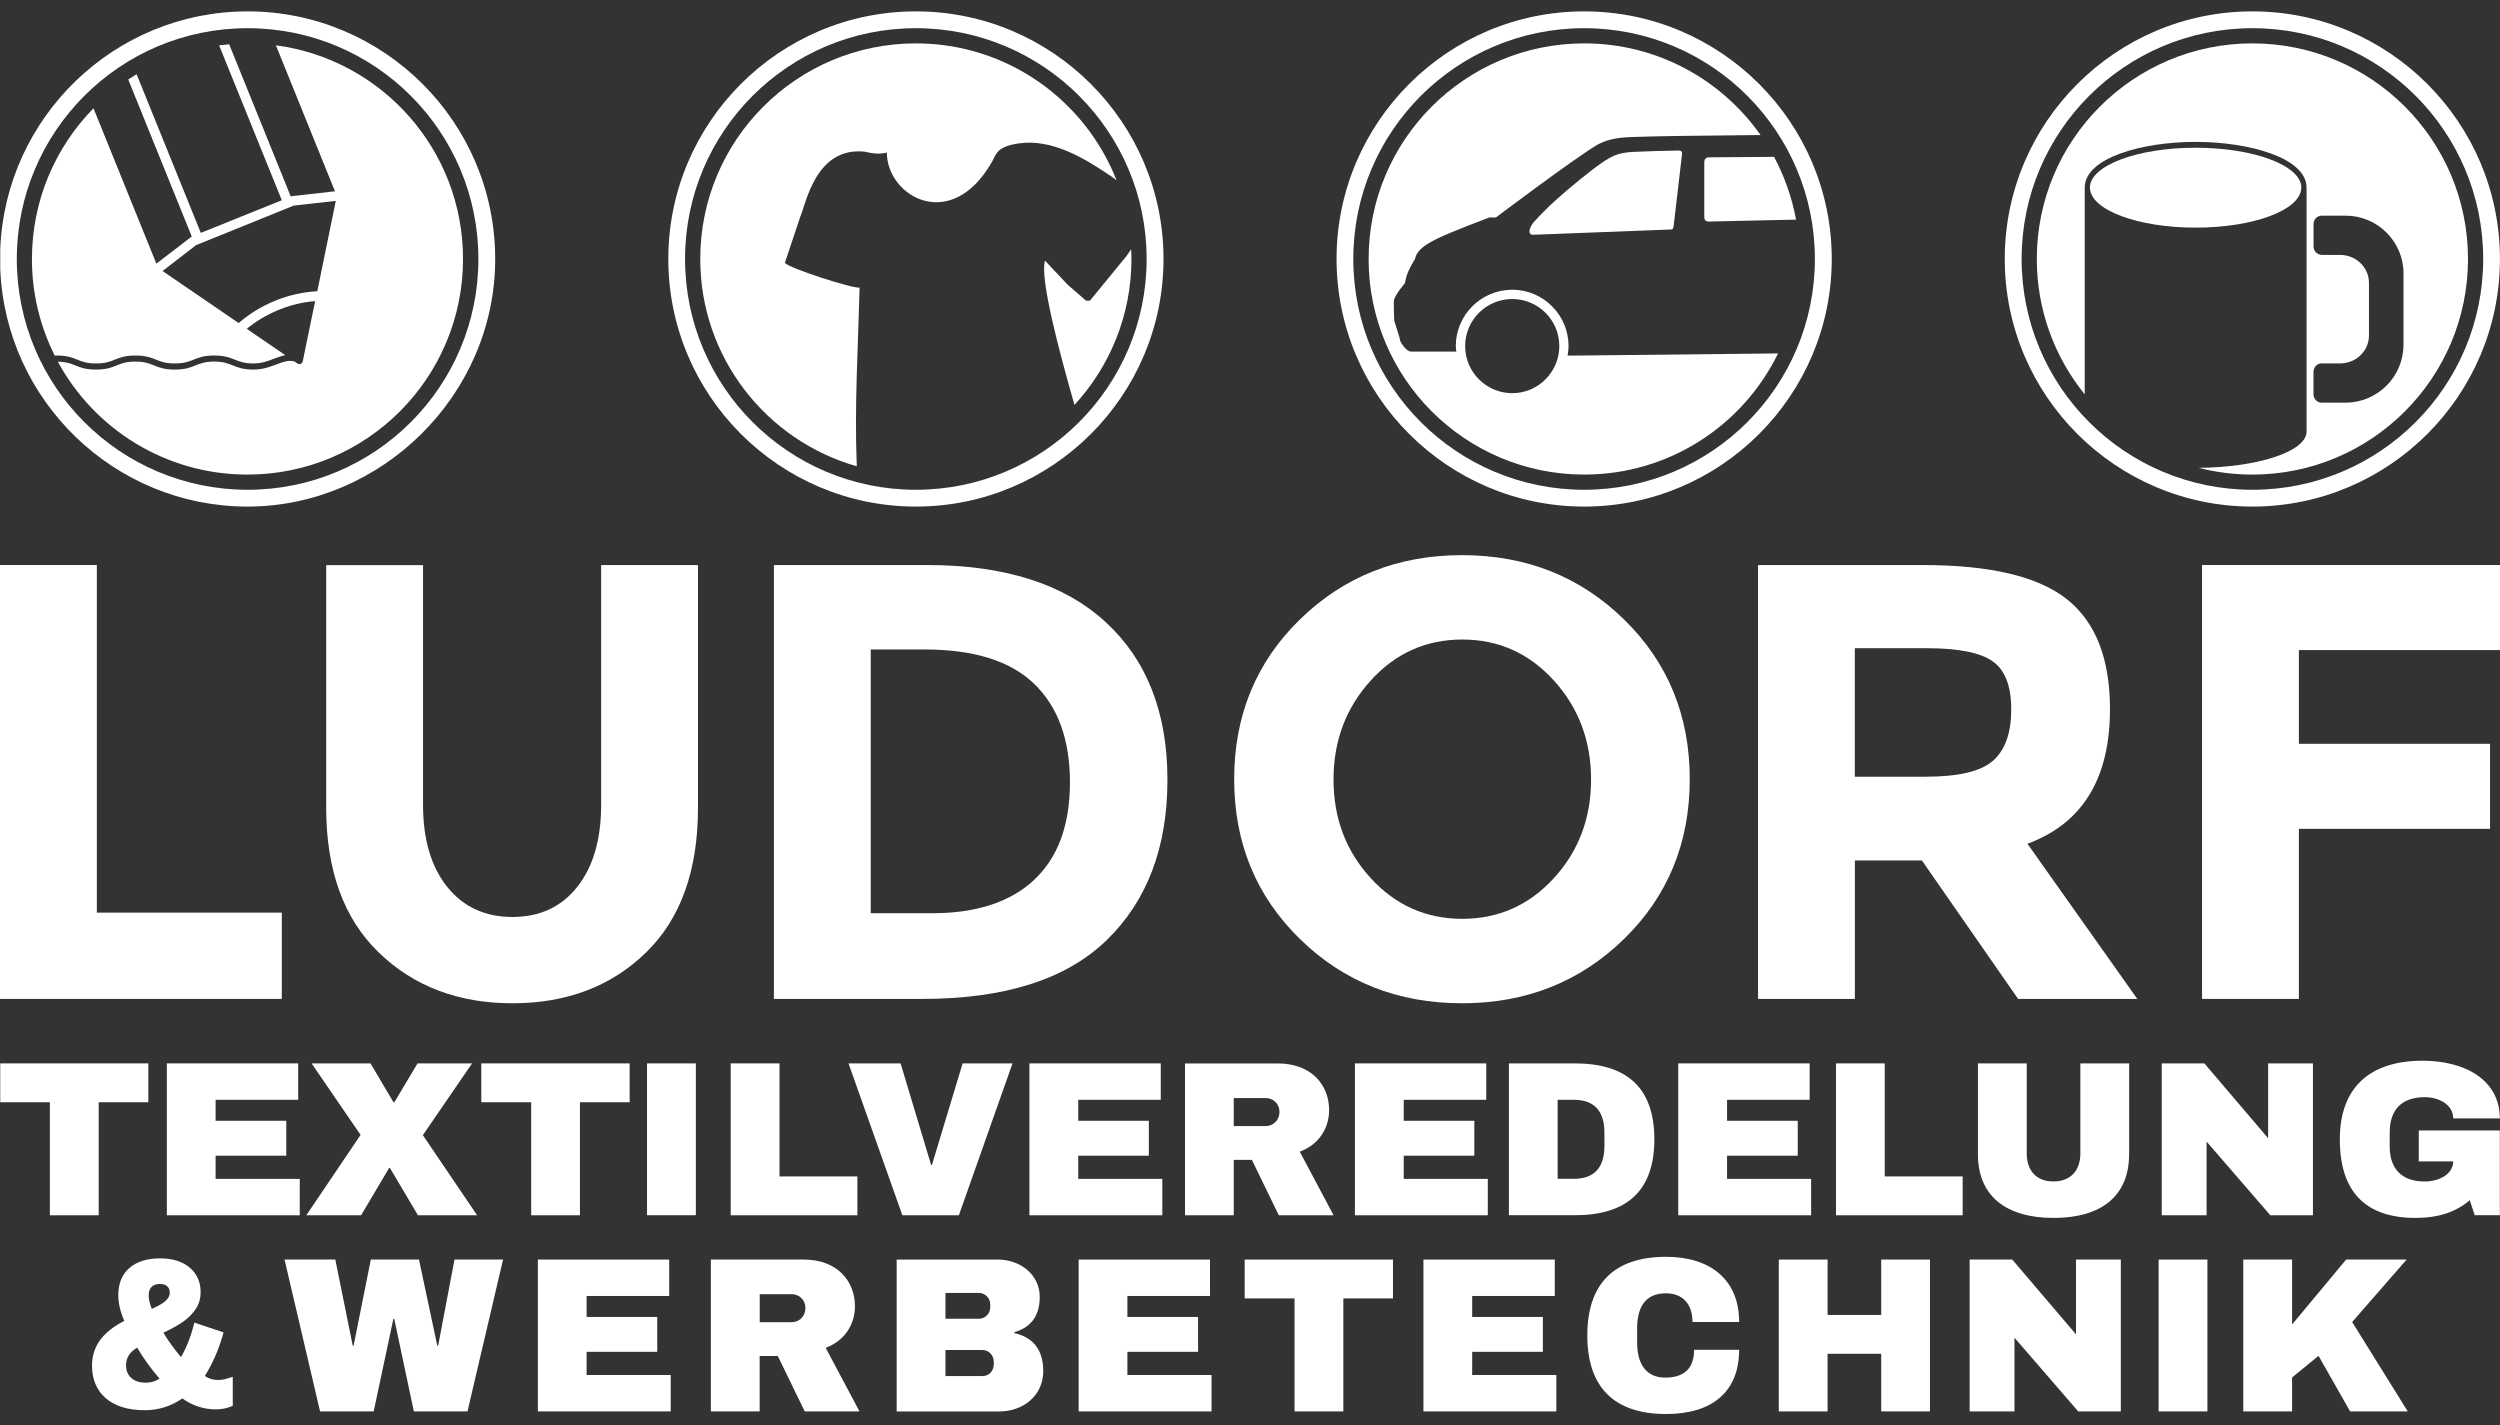
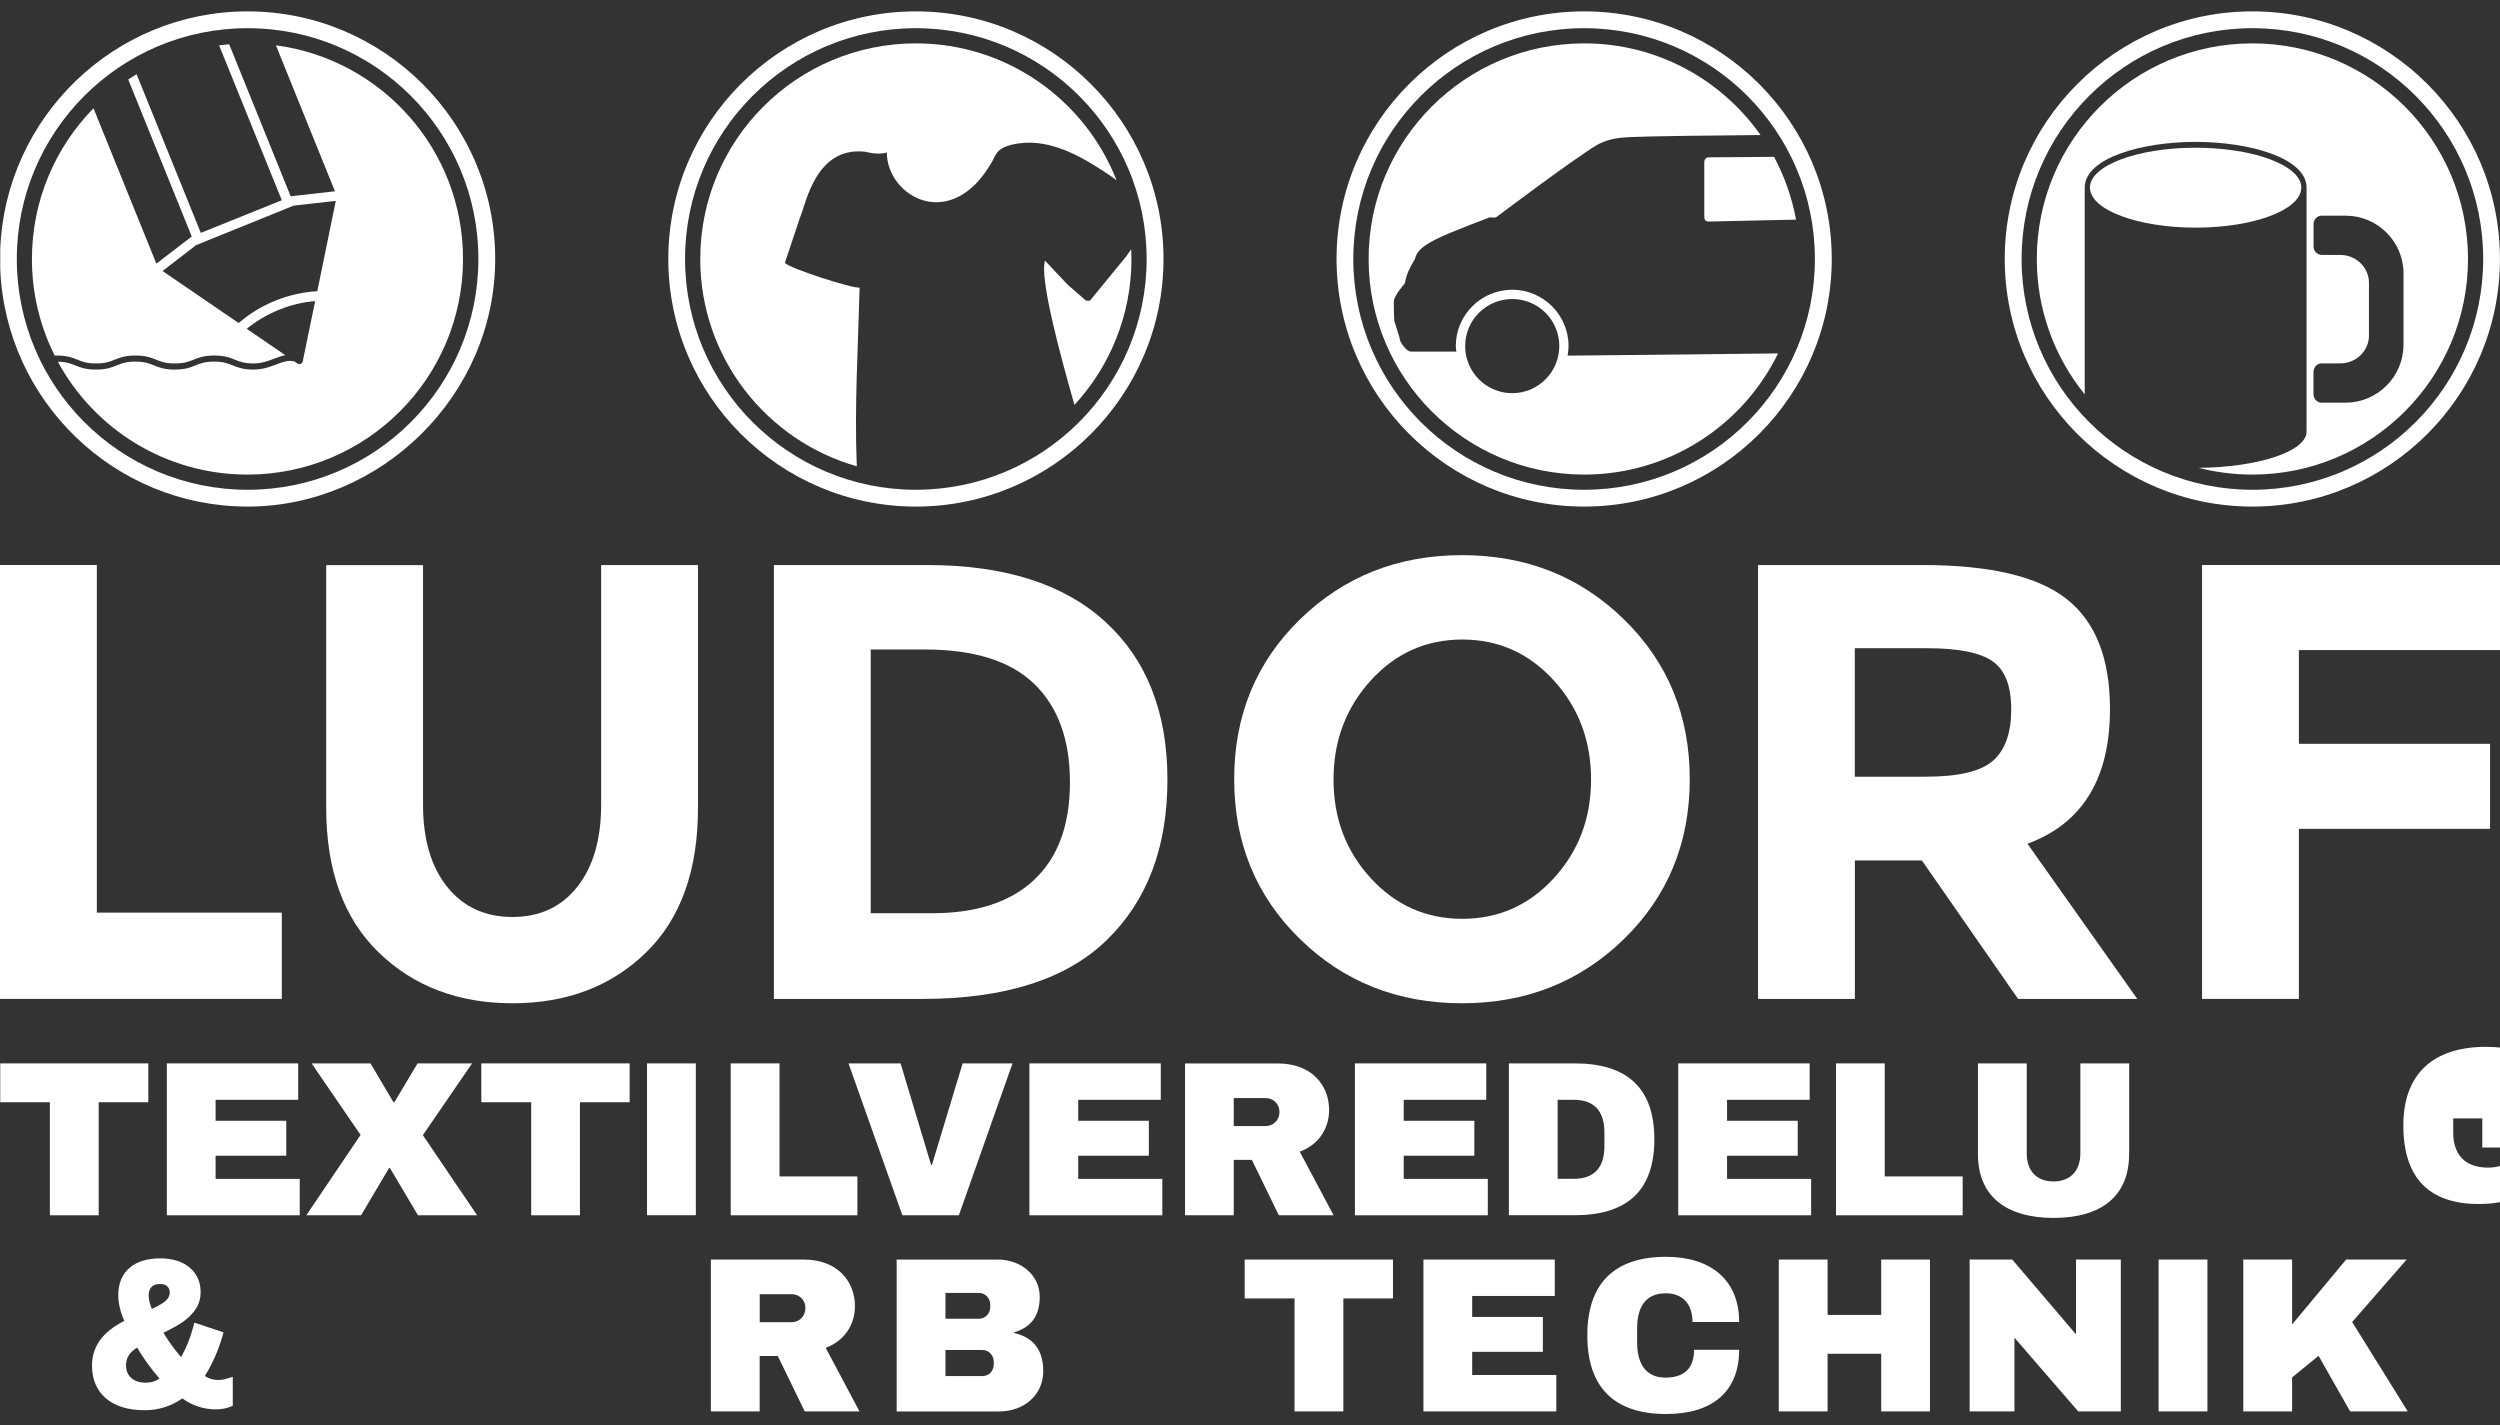
<svg xmlns="http://www.w3.org/2000/svg" viewBox="0 0 419.53 239.21" version="1.1" id="Ebene_1">
  <rect x="0" y="0" width="419.53" height="239.21" fill="#333333" stroke="none" />
  <defs>
    <style>
      .st0 {
        fill: #fff;
      }
    </style>
  </defs>
  <polygon points="0 167.63 0 94.82 16.25 94.82 16.25 153.15 47.29 153.15 47.29 167.63 0 167.63" class="st0" />
  <path d="M75.05,148.83c2.71,3.37,6.35,5.05,10.94,5.05s8.21-1.68,10.88-5.05c2.67-3.37,4.01-7.97,4.01-13.8v-40.2h16.25v40.72c0,10.56-2.92,18.66-8.75,24.32-5.83,5.66-13.3,8.49-22.39,8.49s-16.58-2.85-22.45-8.54c-5.87-5.69-8.8-13.78-8.8-24.27v-40.72h16.25v40.2c0,5.83,1.35,10.43,4.06,13.8" class="st0" />
  <path d="M185.49,104.35c6.94,6.35,10.42,15.19,10.42,26.51s-3.39,20.28-10.16,26.87c-6.77,6.6-17.1,9.9-30.98,9.9h-24.9v-72.81h25.73c12.98,0,22.95,3.17,29.89,9.53M173.56,147.63c3.99-3.75,5.99-9.2,5.99-16.35s-2-12.65-5.99-16.51c-3.99-3.86-10.12-5.78-18.38-5.78h-9.06v44.26h10.31c7.43,0,13.14-1.87,17.14-5.62Z" class="st0" />
  <path d="M272.52,157.58c-7.36,7.18-16.42,10.78-27.18,10.78s-19.83-3.59-27.19-10.78c-7.36-7.19-11.04-16.13-11.04-26.82s3.68-19.63,11.04-26.82c7.36-7.18,16.42-10.78,27.19-10.78s19.82,3.59,27.18,10.78c7.36,7.19,11.04,16.13,11.04,26.82s-3.68,19.63-11.04,26.82M267,130.81c0-6.49-2.08-12.03-6.25-16.62-4.17-4.58-9.29-6.87-15.36-6.87s-11.2,2.29-15.36,6.87c-4.16,4.59-6.25,10.12-6.25,16.62s2.08,12.01,6.25,16.56c4.17,4.55,9.29,6.82,15.36,6.82s11.2-2.28,15.36-6.82c4.17-4.55,6.25-10.07,6.25-16.56Z" class="st0" />
  <path d="M354.08,118.99c0,11.67-4.62,19.2-13.85,22.6l18.43,26.04h-20l-16.14-23.23h-11.25v23.23h-16.25v-72.81h27.6c11.32,0,19.39,1.9,24.22,5.73,4.83,3.82,7.24,9.97,7.24,18.44M334.49,127.63c2.01-1.8,3.02-4.67,3.02-8.59s-1.04-6.61-3.13-8.07c-2.08-1.46-5.73-2.19-10.94-2.19h-12.18v21.56h11.87c5.56,0,9.34-.9,11.35-2.71h0Z" class="st0" />
  <polygon points="419.53 109.09 385.78 109.09 385.78 124.82 417.86 124.82 417.86 139.09 385.78 139.09 385.78 167.63 369.53 167.63 369.53 94.82 419.53 94.82 419.53 109.09" class="st0" />
  <polygon points="24.89 184.97 16.56 184.97 16.56 203.94 8.37 203.94 8.37 184.97 .04 184.97 .04 178.45 24.89 178.45 24.89 184.97" class="st0" />
  <polygon points="28 203.94 28 178.45 50.04 178.45 50.04 184.56 36.18 184.56 36.18 188.08 48.04 188.08 48.04 193.94 36.18 193.94 36.18 197.83 50.3 197.83 50.3 203.94 28 203.94" class="st0" />
  <polygon points="70.96 190.49 80.07 203.94 70.14 203.94 65.44 196.01 65.29 196.01 60.59 203.94 51.4 203.94 60.51 190.45 52.29 178.45 62.18 178.45 66.03 184.97 66.18 184.97 70.07 178.45 79.22 178.45 70.96 190.49" class="st0" />
  <polygon points="105.66 184.97 97.32 184.97 97.32 203.94 89.14 203.94 89.14 184.97 80.77 184.97 80.77 178.45 105.66 178.45 105.66 184.97" class="st0" />
  <rect height="25.48" width="8.19" y="178.45" x="108.58" class="st0" />
  <polygon points="122.62 203.94 122.62 178.45 130.81 178.45 130.81 197.42 143.88 197.42 143.88 203.94 122.62 203.94" class="st0" />
  <polygon points="160.91 203.94 151.43 203.94 142.39 178.45 151.13 178.45 156.25 195.49 156.39 195.49 161.54 178.45 169.91 178.45 160.91 203.94" class="st0" />
  <polygon points="172.75 203.94 172.75 178.45 194.79 178.45 194.79 184.56 180.94 184.56 180.94 188.08 192.79 188.08 192.79 193.94 180.94 193.94 180.94 197.83 195.05 197.83 195.05 203.94 172.75 203.94" class="st0" />
  <path d="M218.12,193.27l5.67,10.67h-9.19l-4.52-9.3h-3.04v9.3h-8.18v-25.48h15.59c5.67,0,8.59,3.67,8.59,7.81,0,2.97-1.63,5.78-4.93,7M212.41,184.27h-5.37v4.7h5.37c1.26,0,2.3-1,2.3-2.37s-1.04-2.33-2.3-2.33Z" class="st0" />
  <polygon points="227.37 203.94 227.37 178.45 249.41 178.45 249.41 184.56 235.56 184.56 235.56 188.08 247.41 188.08 247.41 193.94 235.56 193.94 235.56 197.83 249.67 197.83 249.67 203.94 227.37 203.94" class="st0" />
  <path d="M264.25,178.45c8.7,0,13.37,4.04,13.37,12.74s-4.67,12.74-13.37,12.74h-11.04v-25.48h11.04ZM261.39,184.56v13.26h2.7c3.59,0,5.15-2.04,5.15-5.52v-2.22c0-3.48-1.56-5.52-5.15-5.52h-2.7Z" class="st0" />
  <polygon points="281.63 203.94 281.63 178.45 303.68 178.45 303.68 184.56 289.82 184.56 289.82 188.08 301.68 188.08 301.68 193.94 289.82 193.94 289.82 197.83 303.93 197.83 303.93 203.94 281.63 203.94" class="st0" />
  <polygon points="308.1 203.94 308.1 178.45 316.28 178.45 316.28 197.42 329.36 197.42 329.36 203.94 308.1 203.94" class="st0" />
  <path d="M357.29,193.68c0,7.04-4.67,10.7-12.67,10.7s-12.7-3.67-12.7-10.7v-15.23h8.19v15.11c0,2.74,1.48,4.7,4.48,4.7s4.52-1.96,4.52-4.7v-15.11h8.19v15.23h0Z" class="st0" />
-   <polygon points="388.14 203.94 380.99 203.94 370.29 191.57 370.29 203.94 362.77 203.94 362.77 178.45 369.92 178.45 380.62 191.01 380.62 178.45 388.14 178.45 388.14 203.94" class="st0" />
-   <path d="M419.5,187.68h-7.82c0-2.19-2.22-3.56-4.81-3.56-3.89,0-5.85,2.19-5.85,5.89v2.37c0,3.7,1.96,5.89,5.85,5.89,2.59,0,4.81-1.33,4.81-3.37h-5.78v-5.19h13.6v14.22h-4.22l-.82-2.52c-2.29,1.96-5.22,2.97-9.11,2.97-8.48,0-12.7-4.48-12.7-13.19s5.07-13.19,13.89-13.19c7.15,0,12.96,3.26,12.96,9.67" class="st0" />
-   <polygon points="78.45 236.85 69.45 236.85 66.16 221.33 66.01 221.33 62.71 236.85 53.71 236.85 47.75 211.37 56.27 211.37 59.19 225.81 59.34 225.81 62.23 211.37 70.31 211.37 73.38 225.81 73.53 225.81 76.27 211.37 84.42 211.37 78.45 236.85" class="st0" />
-   <polygon points="90.26 236.85 90.26 211.37 112.3 211.37 112.3 217.48 98.44 217.48 98.44 221 110.29 221 110.29 226.85 98.44 226.85 98.44 230.74 112.55 230.74 112.55 236.85 90.26 236.85" class="st0" />
+   <path d="M419.5,187.68h-7.82v2.37c0,3.7,1.96,5.89,5.85,5.89,2.59,0,4.81-1.33,4.81-3.37h-5.78v-5.19h13.6v14.22h-4.22l-.82-2.52c-2.29,1.96-5.22,2.97-9.11,2.97-8.48,0-12.7-4.48-12.7-13.19s5.07-13.19,13.89-13.19c7.15,0,12.96,3.26,12.96,9.67" class="st0" />
  <path d="M138.56,226.18l5.67,10.67h-9.19l-4.52-9.3h-3.04v9.3h-8.19v-25.48h15.59c5.67,0,8.59,3.67,8.59,7.82,0,2.96-1.63,5.78-4.93,7M132.86,217.18h-5.37v4.7h5.37c1.26,0,2.3-1,2.3-2.37s-1.04-2.33-2.3-2.33h0Z" class="st0" />
  <path d="M167.44,211.37c3.85,0,7.04,2.59,7.04,6.26s-1.96,5.26-4.26,5.93v.15c2.63.59,4.85,2.3,4.85,6.37s-3.3,6.78-7.41,6.78h-17.19v-25.48h16.97,0ZM158.66,216.96v4.34h5.63c1.08,0,1.89-.89,1.89-2v-.37c0-1.08-.85-1.96-1.89-1.96h-5.63ZM158.66,226.55v4.37h6.22c1.07,0,1.89-.85,1.89-2v-.37c0-1.11-.82-2-1.89-2h-6.22Z" class="st0" />
-   <polygon points="181.01 236.85 181.01 211.37 203.05 211.37 203.05 217.48 189.19 217.48 189.19 221 201.05 221 201.05 226.85 189.19 226.85 189.19 230.74 203.31 230.74 203.31 236.85 181.01 236.85" class="st0" />
  <polygon points="233.76 217.89 225.43 217.89 225.43 236.85 217.24 236.85 217.24 217.89 208.87 217.89 208.87 211.37 233.76 211.37 233.76 217.89" class="st0" />
  <polygon points="238.87 236.85 238.87 211.37 260.91 211.37 260.91 217.48 247.05 217.48 247.05 221 258.91 221 258.91 226.85 247.05 226.85 247.05 230.74 261.17 230.74 261.17 236.85 238.87 236.85" class="st0" />
  <path d="M291.84,221.85h-7.82c0-2.93-1.56-4.82-4.48-4.82-3.48,0-4.81,2.41-4.81,5.89v2.37c0,3.48,1.41,5.89,4.74,5.89s4.82-1.74,4.82-4.67h7.56c0,7-4.48,10.78-12.26,10.78-8.7,0-13.22-4.48-13.22-13.19s4.52-13.19,13.22-13.19c7.41,0,12.26,3.82,12.26,10.93" class="st0" />
  <polygon points="323.87 236.85 315.69 236.85 315.69 227.18 306.69 227.18 306.69 236.85 298.5 236.85 298.5 211.37 306.69 211.37 306.69 220.66 315.69 220.66 315.69 211.37 323.87 211.37 323.87 236.85" class="st0" />
  <polygon points="355.9 236.85 348.75 236.85 338.05 224.48 338.05 236.85 330.53 236.85 330.53 211.37 337.68 211.37 348.38 223.92 348.38 211.37 355.9 211.37 355.9 236.85" class="st0" />
  <rect height="25.48" width="8.19" y="211.37" x="362.24" class="st0" />
  <polygon points="384.64 222.26 393.71 211.37 403.86 211.37 394.72 221.85 404.05 236.85 394.38 236.85 389.08 227.52 384.64 231.15 384.64 236.85 376.45 236.85 376.45 211.37 384.64 211.37 384.64 222.26" class="st0" />
  <path d="M38.12,231.34c-1.04.32-2.45.44-3.75-.43,1.25-2,2.25-4.23,2.95-6.65l.19-.67-4.89-1.64-.2.75c-.49,1.85-1.17,3.54-2.04,5.04-1.12-1.32-2.11-2.68-2.96-4.09,1.59-.77,2.73-1.41,3.46-1.96.87-.64,1.55-1.36,2.03-2.12.51-.81.76-1.72.76-2.71,0-1.75-.64-3.16-1.89-4.19-1.22-1-2.86-1.5-4.9-1.5-2.19,0-3.92.54-5.14,1.59-1.26,1.08-1.89,2.62-1.89,4.57,0,1.35.34,2.8,1.01,4.33-1.74.89-3.05,1.91-3.92,3.03-1,1.3-1.5,2.8-1.5,4.46,0,2.35.8,4.22,2.38,5.55,1.55,1.29,3.72,1.95,6.46,1.95,2.3,0,4.42-.66,6.32-1.98.74.54,1.55.97,2.41,1.28,1.98.71,4.12.73,5.59.14l.46-.18v-4.87l-.94.29ZM23.02,226.15c1.03,1.76,2.29,3.51,3.76,5.21-.19.11-.41.22-.64.33-.49.22-1.05.34-1.66.34-1.07,0-1.88-.26-2.47-.81-.58-.53-.86-1.22-.86-2.13,0-1.23.61-2.2,1.87-2.94h0ZM28.22,217.81c-.22.32-.55.63-.99.92-.37.25-.95.56-1.75.92-.35-.83-.53-1.6-.53-2.28,0-.61.16-1.07.48-1.41.31-.33.78-.49,1.43-.49.54,0,.94.13,1.22.4.28.26.41.59.41,1.03,0,.34-.09.64-.28.9h0Z" class="st0" />
  <path d="M368.45,38.2c9.69,0,17.55-2.93,17.72-6.58,0-.04.02-.08.02-.13,0-3.7-7.94-6.7-17.74-6.7s-17.74,3-17.74,6.7c0,.04.02.08.02.13.17,3.64,8.04,6.58,17.72,6.58" class="st0" />
  <path d="M377.98,7.28c-19.98,0-36.18,16.2-36.18,36.18,0,8.61,3.02,16.51,8.04,22.72V31.62h.01s-.01-.08-.01-.13c0-4.99,9.59-7.68,18.61-7.68s18.62,2.69,18.62,7.68c0,.04-.01.08-.02.13h.02v40.81c0,3.3-8.05,5.99-18.09,6.08,2.88.74,5.89,1.13,9,1.13,19.98,0,36.18-16.2,36.18-36.18s-16.2-36.18-36.18-36.18M403.33,57.87c0,5.34-4.36,9.7-9.71,9.7h-4.04c-.74,0-1.35-.64-1.35-1.43v-3.72c0-.79.6-1.44,1.35-1.44h3.14c2.66,0,4.82-2.1,4.82-4.67v-8.85c0-2.58-2.17-4.68-4.82-4.68h-3c-.88,0-1.48-.64-1.48-1.43v-3.73c0-.79.6-1.43,1.35-1.43h4.04c5.35,0,9.71,4.35,9.71,9.7v11.98Z" class="st0" />
  <path d="M377.98,4.73c21.39,0,38.73,17.34,38.73,38.73s-17.34,38.73-38.73,38.73-38.73-17.34-38.73-38.73,17.34-38.73,38.73-38.73M377.97,1.91c-22.91,0-41.55,18.64-41.55,41.55s18.64,41.55,41.55,41.55,41.55-18.64,41.55-41.55h0c0-22.91-18.64-41.55-41.54-41.55,0,0-.01,0-.01,0Z" class="st0" />
  <path d="M286,27.27v9.07c0,.6.22.84.8.84.24,0,5.1-.1,10.14-.23,1.51-.03,3.03-.07,4.46-.09-.69-3.74-1.95-7.28-3.69-10.53-.26,0-.51,0-.77,0-4.76.03-9.37.07-10.09.07-.58,0-.85.32-.85.86" class="st0" />
  <path d="M263.48,59.67h0s-.42,0-.42,0c.09-.52.16-1.06.16-1.6,0-5.21-4.24-9.45-9.45-9.45s-9.47,4.24-9.47,9.45c0,.32.06.61.09.93h-7.65c-.41,0-1.3-.75-1.79-1.85-.07-.16-.07-.26-.05-.35l-.82-2.65s-.07-.1-.08-.18c-.09-.71-.1-2.57-.1-3.16s.12-.75.4-1.28c.25-.51.96-1.4,1.48-2.04.19-1.49.91-2.76,1.68-4.04.15-.81.7-1.52,1.63-2.2,1.85-1.35,6.03-2.91,10.84-4.76h1.1s13.07-9.85,17.02-12.2c1.48-.77,2.84-1.18,5.64-1.29,3.65-.15,12.17-.26,21.75-.34-6.55-9.3-17.36-15.38-29.59-15.38-19.98,0-36.18,16.2-36.18,36.18s16.2,36.18,36.18,36.18c14.3,0,26.66-8.3,32.53-20.33-12.8.13-31.36.33-34.89.37M253.78,65.98c-4.37,0-7.91-3.54-7.91-7.91s3.55-7.89,7.91-7.89,7.89,3.54,7.89,7.89-3.54,7.91-7.89,7.91Z" class="st0" />
-   <path d="M274.06,25.49c-2.54.14-3.53.66-5.38,1.92-1.62,1.11-5.43,4.18-7.91,6.45-1.21,1.11-2.33,2.25-3.28,3.3-.93,1.03-1.18,2.24-.22,2.24l23.12-.89c.25,0,.39-.08.46-.53.06-.45,1.36-11.59,1.42-12.15.04-.37-.14-.57-.59-.57-2.09.03-5.6.13-7.63.23" class="st0" />
  <path d="M265.83,4.73c21.39,0,38.73,17.34,38.73,38.73s-17.34,38.73-38.73,38.73-38.73-17.34-38.73-38.73,17.34-38.73,38.73-38.73M265.83,1.91c-22.91,0-41.54,18.64-41.54,41.55s18.64,41.55,41.55,41.55,41.55-18.64,41.55-41.55S288.75,1.91,265.84,1.91c0,0-.01,0-.01,0Z" class="st0" />
  <path d="M189.06,42.94l-6.16,7.52h-.64l-3.08-2.67-3.82-4.05c-.9,2.97,2.45,15.48,4.95,24.21,5.93-6.45,9.56-15.05,9.56-24.49,0-.55-.02-1.09-.04-1.63,0,0-.77,1.11-.77,1.11Z" class="st0" />
  <path d="M144.25,48.26c-1.13.2-11.8-3.23-12.54-4.15l2.56-7.66c1.02-2.39,2.64-11.92,10.94-10.99,0,0,2.18.63,3.61.12,0,7.37,10.75,13.62,17.62,1.62.77-1.34.76-2.57,4.47-3.13,5.74-.86,11.35,2.66,15.61,5.55.31.21.58.42.85.63-5.28-13.45-18.36-22.97-33.68-22.97-19.98,0-36.18,16.2-36.18,36.18,0,16.54,11.11,30.48,26.27,34.79-.41-10.15.22-19.89.47-29.99" class="st0" />
  <path d="M153.69,4.73c21.39,0,38.73,17.34,38.73,38.73s-17.34,38.73-38.73,38.73-38.73-17.34-38.73-38.73S132.3,4.73,153.69,4.73M153.69,1.91c-22.91,0-41.54,18.64-41.54,41.55s18.64,41.55,41.55,41.55,41.55-18.64,41.55-41.55S176.6,1.91,153.7,1.91c0,0,0,0,0,0Z" class="st0" />
  <path d="M46.3,7.6l9.91,24.5-7.2.81-.21.08-10.34-25.56c-.57.05-1.13.11-1.69.18l10.52,25.99-13.59,5.48-10.78-26.63c-.47.28-.94.58-1.4.89l10.66,26.35-5.94,4.55-10.55-26.07c-6.39,6.52-10.33,15.46-10.33,25.31,0,5.82,1.38,11.31,3.82,16.18.11,0,.22,0,.34,0,1.75,0,2.64.36,3.5.71.8.32,1.56.62,3.11.62s2.31-.3,3.1-.62c.86-.35,1.75-.71,3.5-.71s2.64.36,3.5.71c.8.32,1.56.62,3.11.62s2.31-.3,3.11-.62c.86-.35,1.75-.71,3.5-.71s2.64.36,3.5.71c.81.32,1.57.62,3.11.62,1.36,0,2.43-.41,3.47-.81.62-.23,1.23-.46,1.85-.58l-2.84-1.94-3.63-2.48c1.52-1.25,3.33-2.35,5.39-3.19,2.06-.84,4.12-1.31,6.09-1.46l-.89,4.3-1.18,5.75c-.09.42-.41.61-.75.48-.06-.02-.14-.05-.2-.1l-.41-.28c-1-.31-1.93.04-3.06.47-1.08.41-2.3.87-3.85.87-1.76,0-2.64-.36-3.5-.71-.81-.32-1.56-.63-3.11-.63s-2.31.31-3.11.63c-.86.35-1.74.71-3.5.71s-2.64-.36-3.5-.71c-.81-.32-1.56-.63-3.11-.63s-2.31.31-3.11.63c-.85.35-1.74.71-3.5.71s-2.64-.36-3.5-.71c-.77-.31-1.51-.59-2.91-.62,6.12,11.29,18.08,18.95,31.82,18.95,19.98,0,36.18-16.2,36.18-36.18,0-18.37-13.69-33.53-31.43-35.86M53.25,48.87c-2.28.12-4.67.63-7.04,1.58-2.37.97-4.44,2.27-6.16,3.76l-12.77-8.73,5.62-4.34,16.4-6.64,7.05-.79s-3.1,15.15-3.1,15.15Z" class="st0" />
  <path d="M41.55,4.73c21.39,0,38.73,17.34,38.73,38.73s-17.34,38.73-38.73,38.73S2.82,64.85,2.82,43.46,20.16,4.73,41.55,4.73M41.54,1.91C19.19,1.92.91,19.66.04,41.81v3.3c.87,22.15,19.16,39.9,41.51,39.9s41.55-18.64,41.55-41.55S64.47,1.92,41.56,1.91h-.02Z" class="st0" />
</svg>